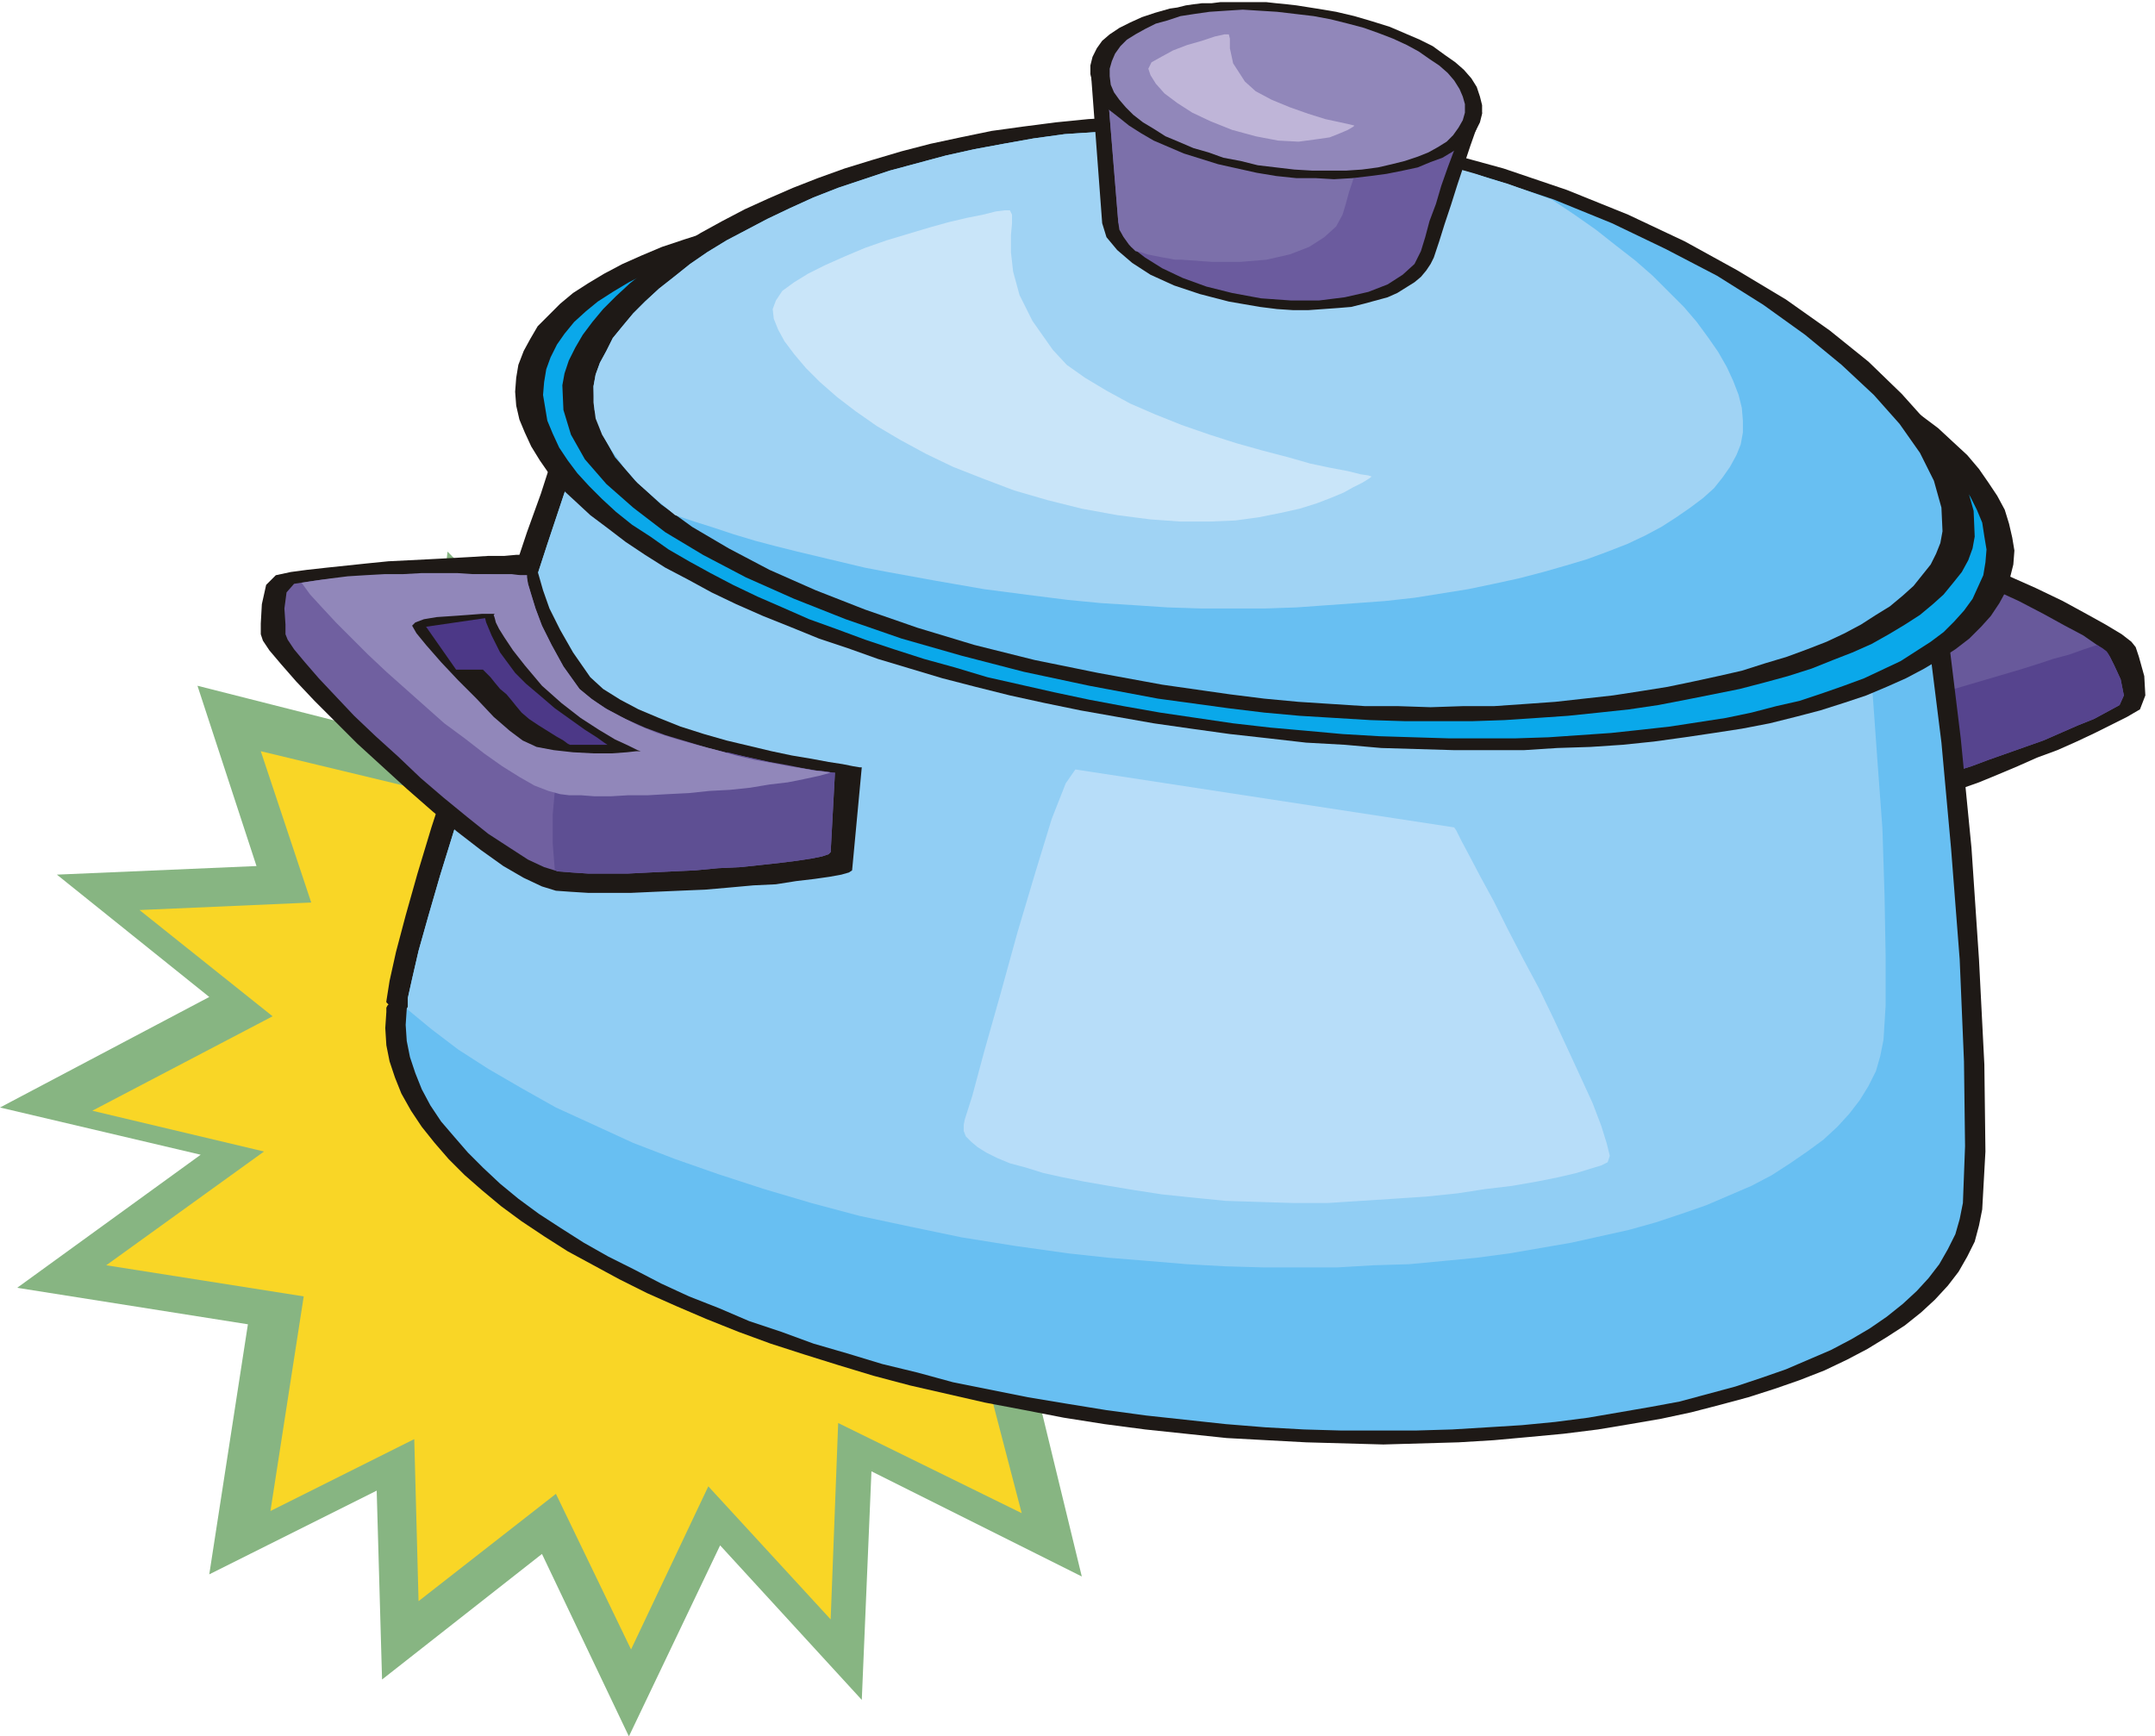
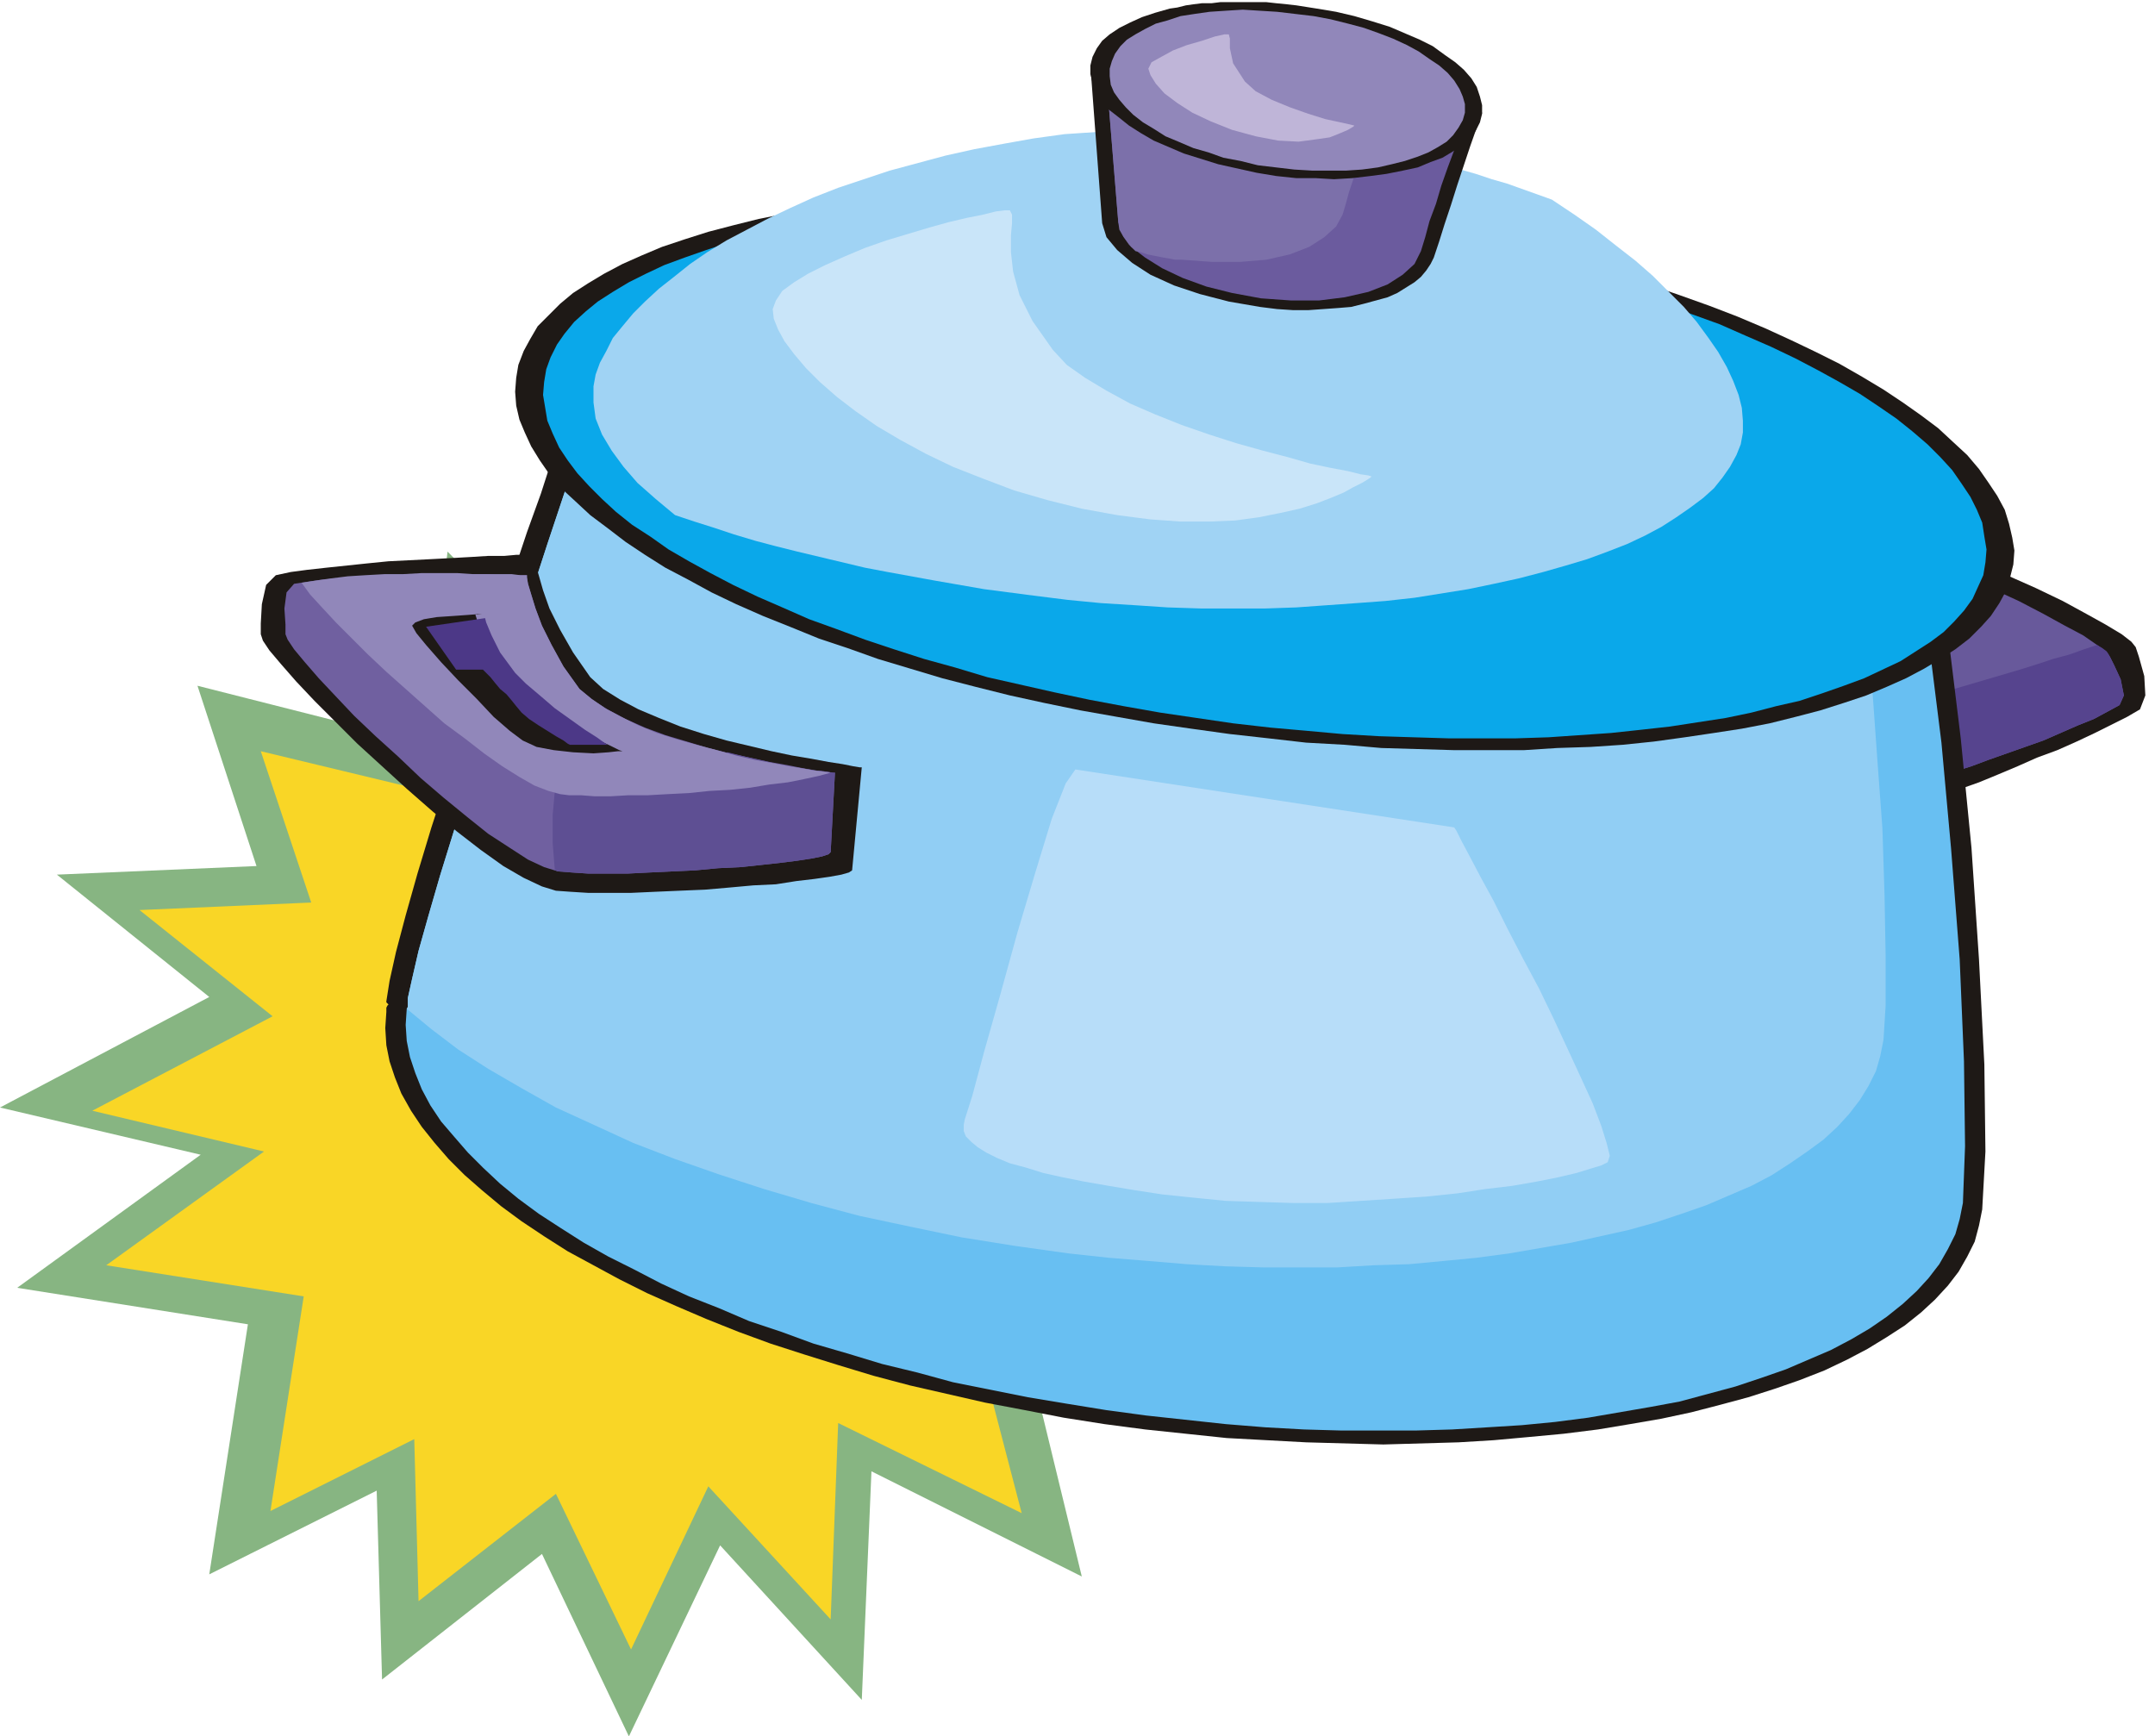
<svg xmlns="http://www.w3.org/2000/svg" fill-rule="evenodd" height="1.618in" preserveAspectRatio="none" stroke-linecap="round" viewBox="0 0 2008 1618" width="2.008in">
  <style>.pen1{stroke:none}.brush4{fill:#1e1916}.brush7{fill:#68bff2}.brush13{fill:#9187ba}</style>
  <path class="pen1" style="fill:#87b582" d="m608 491 57 166 148-135 10 179 187-48-58 180 197 23-153 114 196 107-184 43 133 174-185-39 52 214-196-98-9 213-132-144-85 178-81-170-149 117-5-176-156 78 36-233-215-34 171-124-187-44 195-103L53 815l186-8-55-168 213 54 20-179 136 137 55-160z" />
  <path class="pen1" style="fill:#f9d626" d="m607 572 49 141 127-115 9 154 160-41-50 155 168 19-132 96 168 92-156 36 112 151-158-34 48 184-171-84-7 183-114-124-72 152-70-145-128 100-4-151-134 67 31-200-184-29 147-106-160-38 168-88-124-99 160-7-47-141 183 44 17-153 116 117 48-136z" />
  <path class="pen1 brush4" d="m1773 756 2-1 5-2 8-3 11-4 13-5 15-6 17-6 17-7 19-8 18-8 19-7 18-8 17-8 16-8 14-7 12-7 5-13-1-18-5-18-3-9-4-5-9-7-15-9-18-10-22-12-25-12-27-12-28-13-29-12-29-12-28-10-27-9-24-7-22-5-18-3-14 1-13 3-16 5-18 6-20 7-21 8-21 9-22 9-21 9-20 9-20 8-17 8-16 8-12 6-10 6-6 4-2 2 22 95h2l6-2 10-1 13-3 16-2 18-3 20-2 21-2 22-2 22-1 22-1 22 1 21 2 19 3 18 4 15 6 23 17 19 16 15 15 12 14 9 12 6 9 3 6 1 2z" />
  <path class="pen1" style="fill:#68599b" d="m1771 735 2-1 5-1 7-2 10-4 12-3 14-5 16-5 16-6 17-6 17-6 17-6 16-7 16-7 15-6 13-7 11-6 4-9-3-15-6-13-4-8-4-5-8-6-13-9-17-9-20-11-23-12-24-11-26-12-26-12-26-11-26-9-25-9-22-6-20-5-17-2-13 1-12 3-15 4-17 6-18 7-19 7-20 8-20 8-20 8-19 9-18 8-16 7-15 7-11 6-9 5-5 4-2 2 20 71h2l6-2 9-1 12-2 15-3 17-2 18-2 20-2 20-2 21-1h41l20 2 18 2 17 4 14 6 21 16 18 15 14 14 11 13 8 10 5 9 3 5 1 2z" />
  <path class="pen1" style="fill:#56448e" d="m1716 671 11-3 12-3 13-4 15-4 15-4 16-5 16-4 17-5 17-5 17-5 17-5 16-5 15-5 15-4 14-5 12-4 5 3 4 3 2 3 1 2 4 8 6 13 3 15-4 9-11 6-13 7-15 6-16 7-16 7-17 6-17 6-17 6-16 6-16 5-14 5-12 3-10 4-7 2-5 1-2 1-1-1-2-4-3-6-5-8-8-10-9-11-12-11-15-13z" />
  <path class="pen1 brush4" d="m1847 1127-3 15-4 15-7 14-8 14-10 13-12 13-13 12-15 12-17 11-18 11-19 10-21 10-23 9-23 8-25 8-26 7-27 7-28 6-29 5-30 5-32 4-32 3-33 3-33 2-35 1-35 1-36-1-36-1-37-2-37-2-38-4-38-4-38-5-38-6-36-7-37-7-35-8-35-8-34-9-33-10-32-10-31-10-30-11-30-12-28-12-27-12-26-13-24-13-24-13-22-14-21-14-19-14-18-15-16-14-15-15-13-15-12-15-10-15-9-16-6-15-5-15-3-15-1-16 1-15v-4l1-2 1-1-1-1-1-1v-1l3-19 6-27 9-34 11-39 13-43 15-46 15-47 15-48 16-47 14-45 14-42 13-36 10-31 8-24 5-15 2-5 1262 113 13 34 12 66 11 90 10 102 7 104 5 98 1 81-3 54z" />
  <path class="pen1 brush7" d="m1829 1121-3 15-4 14-7 14-8 14-10 13-11 12-13 12-15 12-16 11-17 10-19 10-21 9-21 9-23 8-24 8-26 7-26 7-27 5-29 5-29 5-31 4-31 3-32 2-33 2-34 1h-69l-35-1-36-2-37-3-37-4-37-4-37-5-37-6-36-6-35-7-35-7-33-9-33-8-33-10-31-9-30-11-30-10-28-12-28-11-26-12-25-13-24-12-23-13-22-14-20-13-19-14-17-14-16-15-14-14-13-15-12-14-10-15-8-15-6-15-5-15-3-15-1-15 1-15 1-1v-9l4-18 6-26 9-32 11-38 13-42 14-45 15-46 16-47 15-45 14-44 13-40 12-36 10-30 8-24 5-14 1-6 1227 109 13 33 12 65 11 88 9 99 8 103 4 95 1 79-2 53z" />
  <path class="pen1" style="fill:#91cef4" d="m1755 969-3 15-4 14-7 14-8 13-10 13-11 12-13 12-15 11-16 11-17 11-19 10-21 9-21 9-23 8-24 8-25 7-27 6-27 6-29 5-29 5-30 4-31 3-32 3-33 1-34 2h-69l-35-1-36-2-36-3-37-3-37-4-50-7-50-8-48-10-47-10-45-12-44-13-43-14-40-14-39-15-37-17-35-16-32-18-31-18-28-18-25-19-23-19 1-2v-8l4-18 6-26 9-32 11-38 13-42 14-45 15-46 16-47 15-45 14-44 13-40 12-36 10-30 8-24 5-14 1-6 1185 106 7 64 6 67 5 70 5 68 2 63 1 56v46l-2 32z" />
  <path class="pen1 brush4" d="m1207 194 36 5 35 5 35 6 34 7 34 7 32 7 32 8 32 8 30 9 29 9 29 10 28 10 26 10 26 11 24 11 23 11 22 11 21 12 20 12 18 12 17 12 16 12 14 13 13 12 11 13 9 13 8 12 7 13 4 13 3 13 2 12-1 13-3 12-4 13-6 11-8 12-9 10-11 11-13 10-14 9-15 9-17 9-18 8-19 8-21 7-22 7-23 6-24 6-26 5-26 4-27 4-29 4-29 3-30 2-31 1-31 2h-65l-34-1-34-1-34-3-36-2-35-4-36-4-36-5-35-5-34-6-34-6-34-7-32-7-32-8-31-8-30-9-30-9-28-10-27-9-27-11-25-10-25-11-23-11-22-12-21-11-19-12-18-12-17-13-16-12-14-13-13-12-11-13-9-13-8-13-6-13-5-12-3-13-1-13 1-13 2-12 5-13 6-11 7-12 10-10 11-11 12-10 14-9 15-9 17-9 18-8 19-8 21-7 22-7 23-6 24-6 25-5 27-4 27-4 28-4 29-3 30-2 30-1 32-2h65l33 1 34 1 34 3 35 2 35 4 36 4z" />
  <path class="pen1" style="fill:#0aa8ea" d="m1207 205 34 5 34 5 34 6 32 6 32 7 32 7 30 7 30 9 30 8 28 9 27 9 27 10 25 9 25 11 23 10 23 11 21 11 20 11 19 11 18 12 16 11 15 12 14 12 12 12 11 12 9 13 8 12 6 12 5 12 2 13 2 12-1 12-2 12-5 11-5 11-8 11-9 10-10 10-12 9-14 9-14 9-17 8-17 8-19 7-20 7-21 7-22 5-23 6-24 5-26 4-26 4-27 3-28 3-29 2-29 2-31 1h-62l-33-1-32-1-34-2-33-3-34-3-35-4-34-5-34-5-34-6-32-6-33-7-31-7-31-7-30-9-29-8-28-9-27-9-27-10-25-9-25-11-23-10-23-11-21-11-20-11-19-11-17-12-17-11-15-12-13-12-12-12-11-12-9-12-8-12-6-13-5-12-2-12-2-12 1-12 2-12 4-11 6-12 7-10 9-11 11-10 11-9 14-9 15-9 16-8 17-8 19-7 20-7 21-7 22-5 23-6 25-5 25-4 26-4 27-3 28-3 29-2 30-2 30-1h63l32 1 33 1 33 2 33 3 35 3 34 4z" />
-   <path class="pen1 brush4" d="m1208 115 66 10 65 15 62 17 59 20 57 23 53 25 49 27 45 27 41 29 36 29 31 30 26 29 20 28 14 27 7 25 1 24-2 11-4 11-6 11-8 10-9 11-10 9-12 10-14 9-15 9-16 9-18 8-18 7-20 8-22 7-22 6-23 6-25 5-25 5-26 5-27 4-28 3-29 3-29 2-30 2-30 1h-63l-32-1-33-2-33-2-33-3-33-4-66-9-64-12-61-13-58-15-56-16-52-18-48-19-45-20-40-21-35-21-30-23-25-22-20-23-13-23-7-23-1-23 2-11 4-12 6-12 7-12 9-12 10-12 12-12 13-12 15-12 16-12 17-12 18-11 20-11 21-11 22-10 23-10 23-9 25-9 26-8 27-8 27-7 28-6 29-6 29-4 31-4 30-3 32-2 31-1h32l33 1 33 2 33 4z" />
-   <path class="pen1 brush7" d="m1207 127 63 10 62 13 59 17 57 19 54 22 50 24 48 25 43 27 39 28 34 28 30 28 24 27 19 27 13 26 7 25 1 22-2 11-4 10-5 10-8 10-8 10-10 9-12 10-13 8-14 9-15 8-17 8-18 7-19 7-20 6-22 7-22 5-23 5-24 5-25 4-26 4-27 3-27 3-28 2-29 2h-29l-30 1-30-1h-31l-31-2-31-2-32-3-32-4-63-9-60-11-59-12-56-14-53-16-49-17-46-18-43-19-38-20-34-20-29-21-24-22-19-22-12-22-7-22-1-22 2-11 4-11 6-11 6-12 9-11 10-12 11-11 13-12 14-11 15-12 16-11 18-11 19-10 19-10 21-10 22-10 23-9 24-8 24-8 26-7 26-7 27-6 27-5 28-5 29-4 30-2 30-2 30-1h31l31 1 31 3 32 3z" />
  <path class="pen1" style="fill:#a0d3f4" d="m1446 186 21 14 20 14 19 15 18 14 16 14 15 15 14 14 12 14 11 15 9 13 8 14 6 13 5 13 3 12 1 12v11l-2 11-4 10-6 11-7 10-8 10-10 9-12 9-13 9-14 9-15 8-17 8-18 7-19 7-20 6-21 6-23 6-23 5-24 5-25 4-25 4-27 3-27 2-28 2-28 2-29 1h-60l-31-1-30-2-32-2-31-3-32-4-23-3-23-3-23-4-23-4-22-4-22-4-21-4-21-5-21-5-21-5-20-5-19-5-20-6-18-6-19-6-18-6-18-15-17-15-13-15-11-15-9-15-6-15-2-15v-15l2-11 4-11 6-11 6-12 9-11 10-12 11-11 13-12 14-11 15-12 16-11 18-11 19-10 19-10 21-10 22-10 23-9 24-8 24-8 26-7 26-7 27-6 27-5 28-5 29-4 30-2 30-2 30-1h31l31 1 31 3 32 3 16 2 16 3 15 2 16 3 15 3 16 3 15 4 15 3 15 4 15 4 14 4 15 5 14 4 14 5 14 5 14 5z" />
  <path class="pen1 brush4" d="M498 517h-17l-11 1h-15l-16 1-18 1-19 1-20 1-20 1-20 2-19 2-19 2-18 2-15 2-14 3-9 9-4 18-1 18v10l2 6 6 9 11 13 14 16 17 18 19 19 21 21 23 21 23 21 24 21 23 19 22 17 21 15 19 11 17 8 13 4 14 1 16 1h40l22-1 23-1 24-1 23-2 22-2 21-1 19-3 17-2 14-2 11-2 7-2 3-2 9-96h-2l-6-1-10-2-13-2-16-3-18-3-19-4-21-5-21-5-21-6-22-7-20-8-19-8-17-9-16-10-12-11-16-23-12-21-10-20-6-17-4-14-3-10-1-7v-2z" />
  <path class="pen1" style="fill:#7060a0" d="M491 536h-25l-13-1h-47l-18 1h-18l-18 1-18 1-17 1-16 1-14 2-13 2-7 8-2 15 1 15v9l2 5 6 9 10 12 13 15 16 17 17 18 20 19 21 19 21 20 21 18 22 18 20 16 20 13 17 11 15 7 13 4 13 1 15 1h37l20-1 21-1 22-1 21-2 21-1 19-2 18-2 16-2 13-2 10-2 6-2 2-2 4-74h-2l-6-1-9-1-12-2-15-3-17-3-18-4-19-4-20-5-20-6-20-6-19-7-18-8-17-9-14-9-12-10-15-21-11-20-9-18-6-16-4-13-3-10-1-6v-2z" />
  <path class="pen1" style="fill:#5e4f93" d="m518 728-1 9-2 22v27l2 25h1l1 1h1l13 1 15 1h37l20-1 21-1 22-1 21-2 21-1 19-2 18-2 16-2 13-2 10-2 6-2 2-2 4-74h-2l-6-1-10-1-12-2-15-2-17-4-18-4-20-5-160 27z" />
  <path class="pen1 brush13" d="m281 543 8 11 11 12 13 14 14 14 16 16 17 16 18 16 18 16 18 16 19 14 18 14 17 12 16 10 14 8 13 5 11 3 8 1h11l13 1h15l17-1h18l18-1 20-1 19-2 19-1 19-2 18-3 17-2 15-3 14-3 11-3-6-1-9-1-11-2-13-2-15-3-17-3-17-4-18-5-19-5-18-5-19-6-17-7-16-8-15-8-13-9-11-9-15-21-11-20-9-18-6-16-4-13-3-10-1-6v-2h-6l-8-1h-36l-15-1h-33l-18 1h-17l-18 1-16 1-16 2-14 2-13 2z" />
-   <path class="pen1 brush4" d="M461 572h-12l-13 1-14 1-15 1-12 2-8 3-3 3 4 7 9 11 14 16 16 17 17 17 16 17 15 13 12 9 13 6 16 3 18 2 19 1h17l14-1 9-1h4l-3-1-8-4-13-6-15-9-17-11-18-14-18-16-16-19-11-14-8-12-5-8-3-6-1-4-1-3 1-1zm875-332-3 6-4 6-5 6-6 5-8 5-8 5-9 4-11 3-11 3-12 3-12 1-14 1-14 1h-14l-15-1-16-2-29-5-27-7-24-8-22-10-17-11-14-12-10-12-4-13-11-147 365 44-5 14-6 17-6 18-6 18-6 19-6 18-5 16-5 15z" />
+   <path class="pen1 brush4" d="M461 572h-12l-13 1-14 1-15 1-12 2-8 3-3 3 4 7 9 11 14 16 16 17 17 17 16 17 15 13 12 9 13 6 16 3 18 2 19 1l14-1 9-1h4l-3-1-8-4-13-6-15-9-17-11-18-14-18-16-16-19-11-14-8-12-5-8-3-6-1-4-1-3 1-1zm875-332-3 6-4 6-5 6-6 5-8 5-8 5-9 4-11 3-11 3-12 3-12 1-14 1-14 1h-14l-15-1-16-2-29-5-27-7-24-8-22-10-17-11-14-12-10-12-4-13-11-147 365 44-5 14-6 17-6 18-6 18-6 19-6 18-5 16-5 15z" />
  <path class="pen1" style="fill:#6b5b9e" d="m1324 234-6 12-11 10-14 9-18 7-22 5-24 3h-26l-28-2-27-5-24-6-22-8-19-9-16-10-13-10-8-11-4-12-11-135 334 40-5 13-5 15-6 16-6 17-5 17-6 16-4 15-4 13z" />
  <path class="pen1" style="fill:#7c70aa" d="m1251 200-6 11-11 10-14 9-18 7-22 5-24 2h-27l-28-2h-6l-5-1-6-1-5-1-5-1-5-1-6-2-5-1-6-6-5-7-4-7-1-7-11-135 253 30-5 13-5 13-4 13-5 13-4 13-4 12-3 11-3 10z" />
  <path class="pen1 brush4" d="m1208 5 19 3 18 3 17 4 17 5 16 5 14 6 14 6 12 6 11 8 10 7 8 7 7 8 5 8 3 9 2 8v8l-2 8-4 8-5 7-7 6-9 6-10 6-11 4-12 5-14 3-15 3-15 2-17 2-17 1-17-1h-18l-19-2-18-3-18-4-18-4-16-5-16-5-14-6-14-6-12-7-11-7-10-8-9-7-7-8-5-8-3-9-2-8v-8l2-8 4-8 5-7 7-6 9-6 10-5 11-5 12-4 7-2 7-2 7-1 8-2 7-1 8-1h9l8-1h43l9 1 10 1 9 1z" />
  <path class="pen1 brush13" d="m1207 13 17 2 16 3 16 4 15 4 14 5 13 5 13 6 11 6 10 7 9 6 8 7 6 7 5 8 3 7 2 7v8l-2 7-4 7-5 7-6 6-8 5-9 5-10 4-12 4-12 3-13 3-15 2-15 1h-31l-17-1-17-2-17-2-16-4-16-3-14-5-14-4-14-6-12-5-11-7-10-6-9-7-7-7-6-7-5-7-3-7-1-8v-7l2-7 3-7 5-7 6-6 8-5 9-5 10-5 11-3 12-4 13-2 14-2 15-1 16-1 16 1 16 1 17 2z" />
  <path class="pen1" style="fill:#4c3887" d="m452 576-55 8 28 40h25l1 1 2 2 4 4 4 5 5 6 6 5 5 6 4 5 5 6 7 6 9 6 8 5 8 5 7 4 4 3 2 1h35l-3-2-7-5-11-7-14-10-14-10-14-12-13-11-10-10-14-19-8-16-5-12-1-4z" />
  <path class="pen1" style="fill:#c9e5f9" d="M941 196h-5l-8 1-12 3-15 3-17 4-18 5-20 6-20 6-20 7-19 8-18 8-16 8-13 8-11 8-6 9-3 8 1 9 4 10 6 11 9 12 11 13 13 13 16 14 17 13 20 14 22 13 24 13 25 12 28 11 29 11 31 9 32 8 33 6 31 4 28 2h27l24-1 22-3 20-4 18-4 16-5 13-5 12-5 9-5 8-4 5-3 3-2 1-1-3-1-7-1-12-3-16-3-19-4-21-6-23-6-25-7-25-8-26-9-25-10-23-10-22-12-20-12-17-12-13-14-19-27-12-24-6-22-2-18v-16l1-11v-8l-2-4z" />
  <path class="pen1" style="fill:#bfb5d8" d="M1145 32h-4l-9 2-12 4-14 4-13 5-11 6-9 5-3 6 2 6 5 8 8 9 12 9 14 9 17 8 20 8 22 6 21 4 19 1 15-2 14-2 10-4 7-3 5-3 1-1-4-1-9-2-14-3-16-5-17-6-17-7-15-8-10-9-11-17-3-14v-9l-1-4z" />
  <path class="pen1" style="fill:#b7ddf9" d="m1002 717 353 54 2 3 5 10 8 15 10 19 12 22 13 26 14 27 15 28 14 29 13 28 12 26 11 24 8 21 5 16 3 12-2 6-6 3-10 3-13 4-17 4-20 4-23 4-25 3-26 4-29 3-30 2-31 2-31 2h-32l-32-1-31-1-30-3-29-3-26-4-24-4-23-4-20-4-18-4-16-5-15-4-12-5-10-5-8-5-6-5-5-5-2-5v-6l1-5 7-22 11-41 15-53 16-58 17-57 15-49 13-33 9-13z" />
</svg>